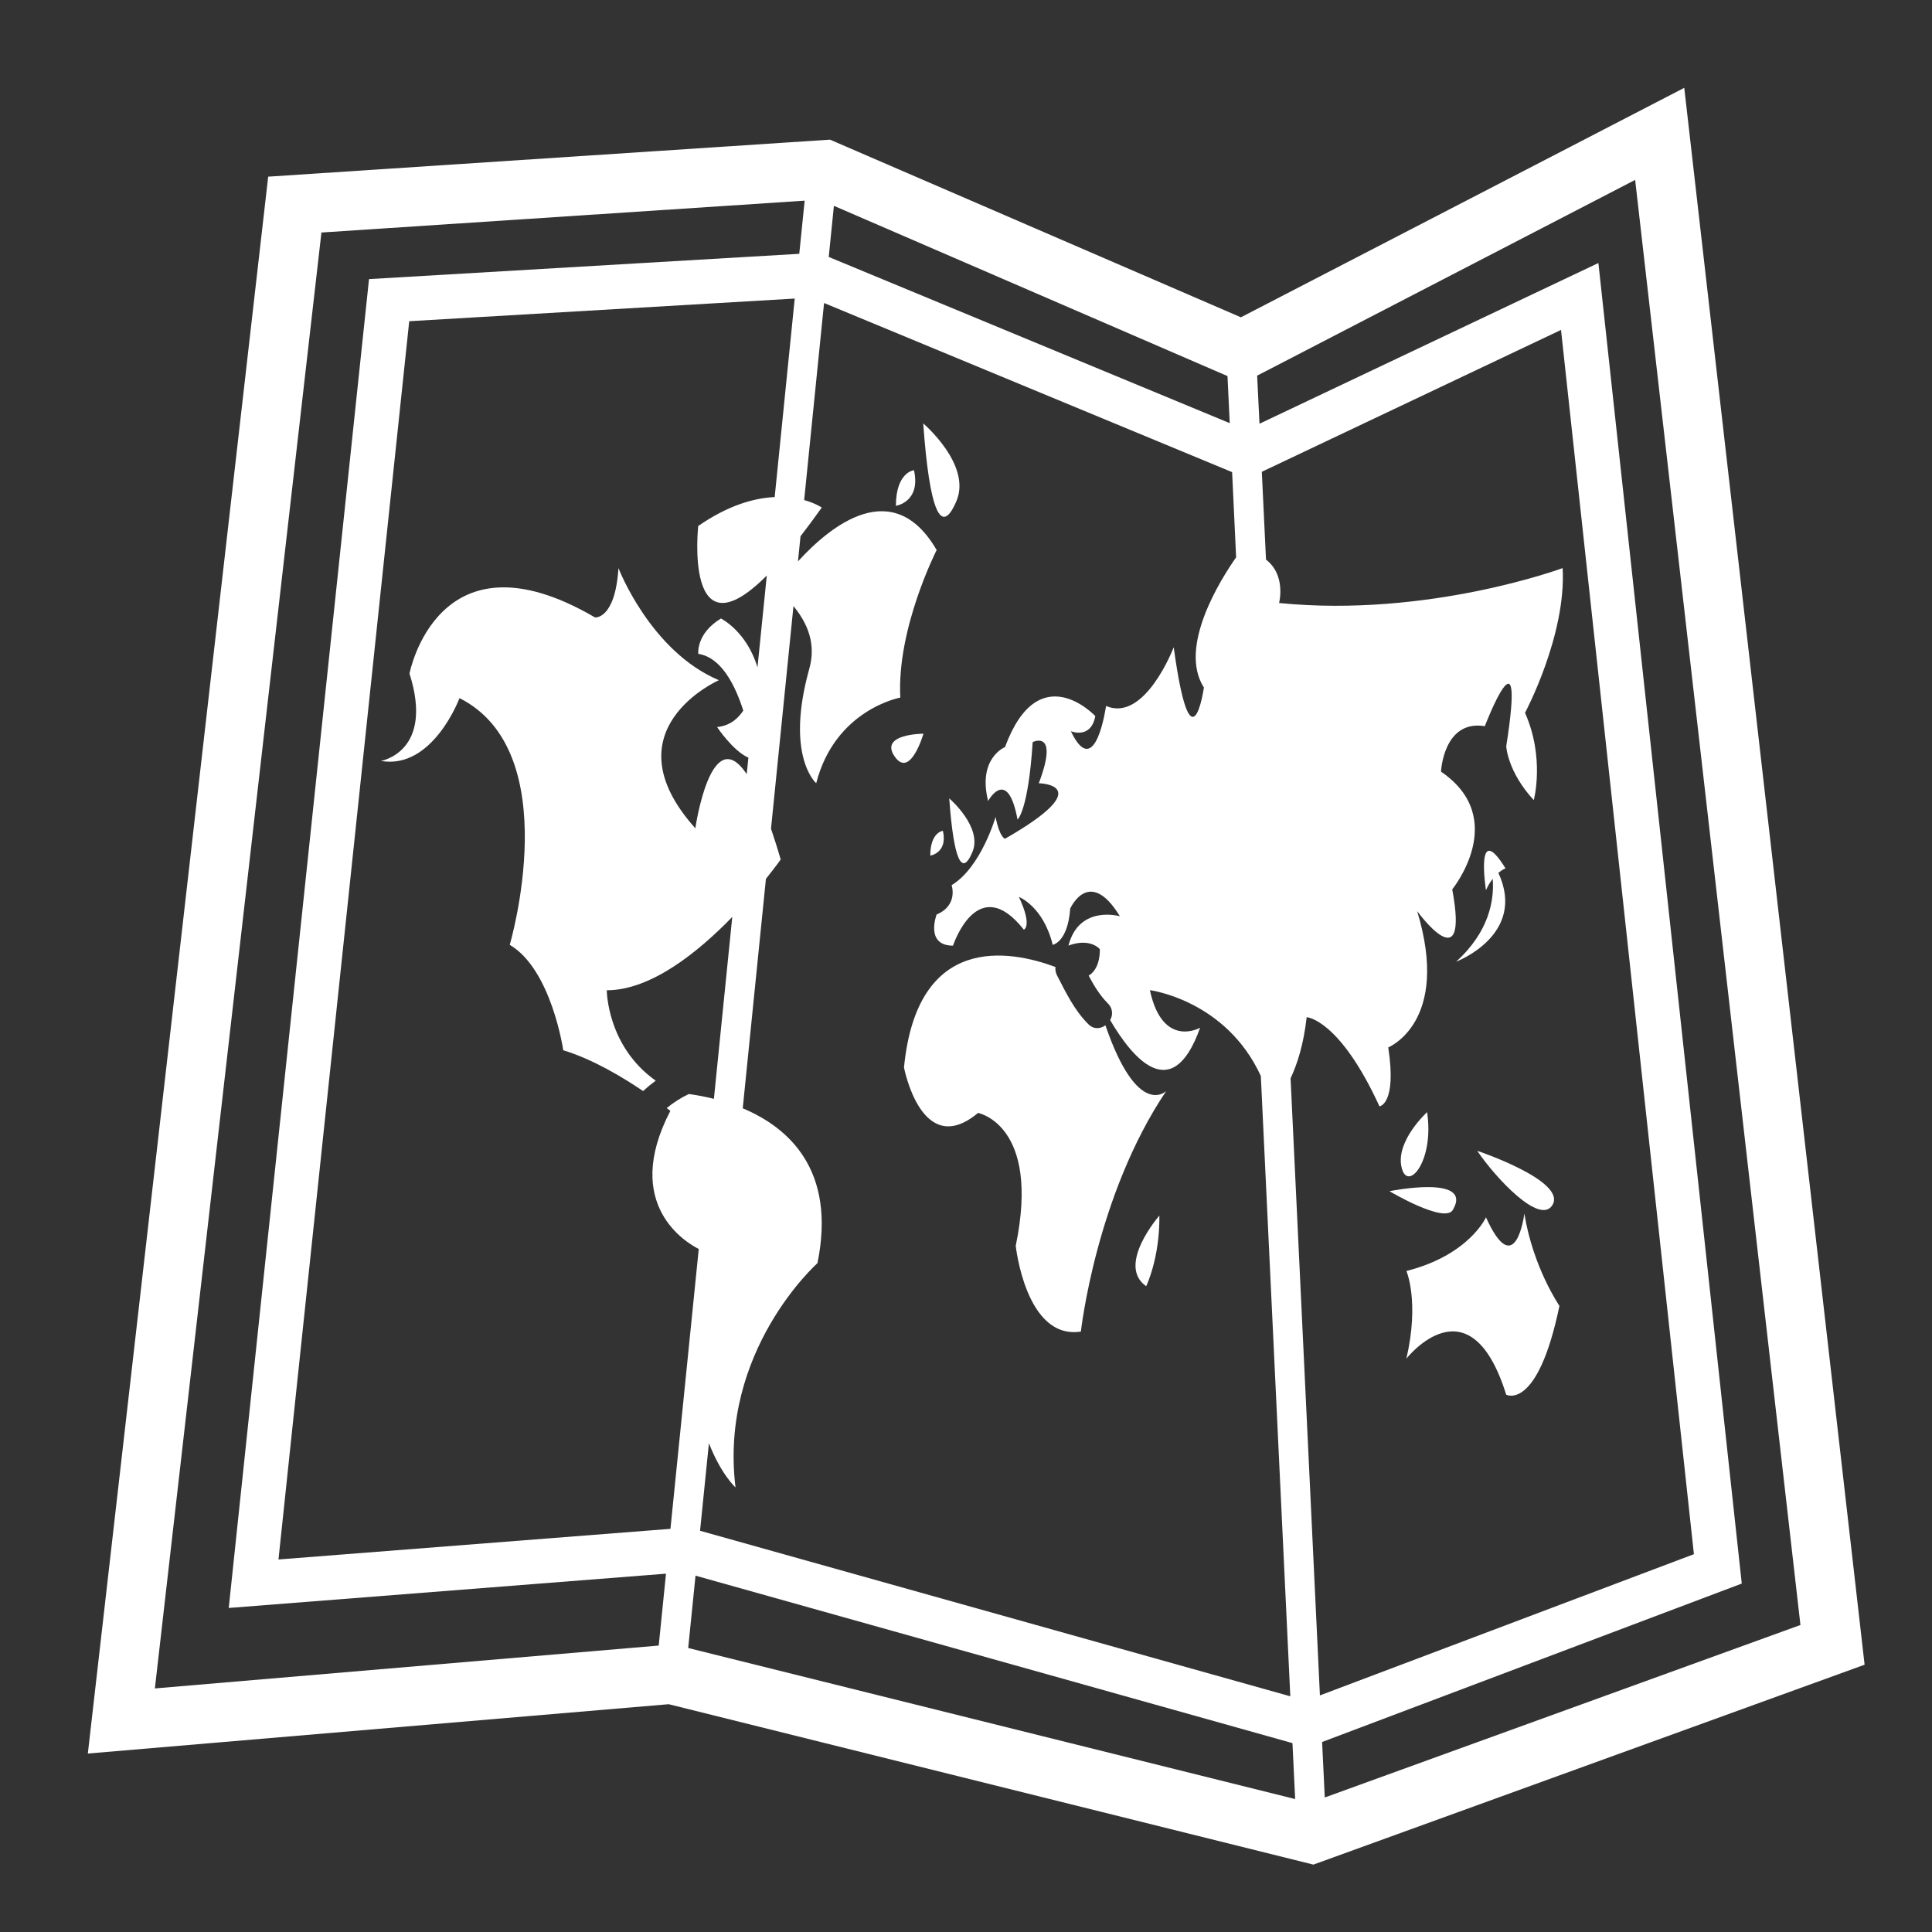
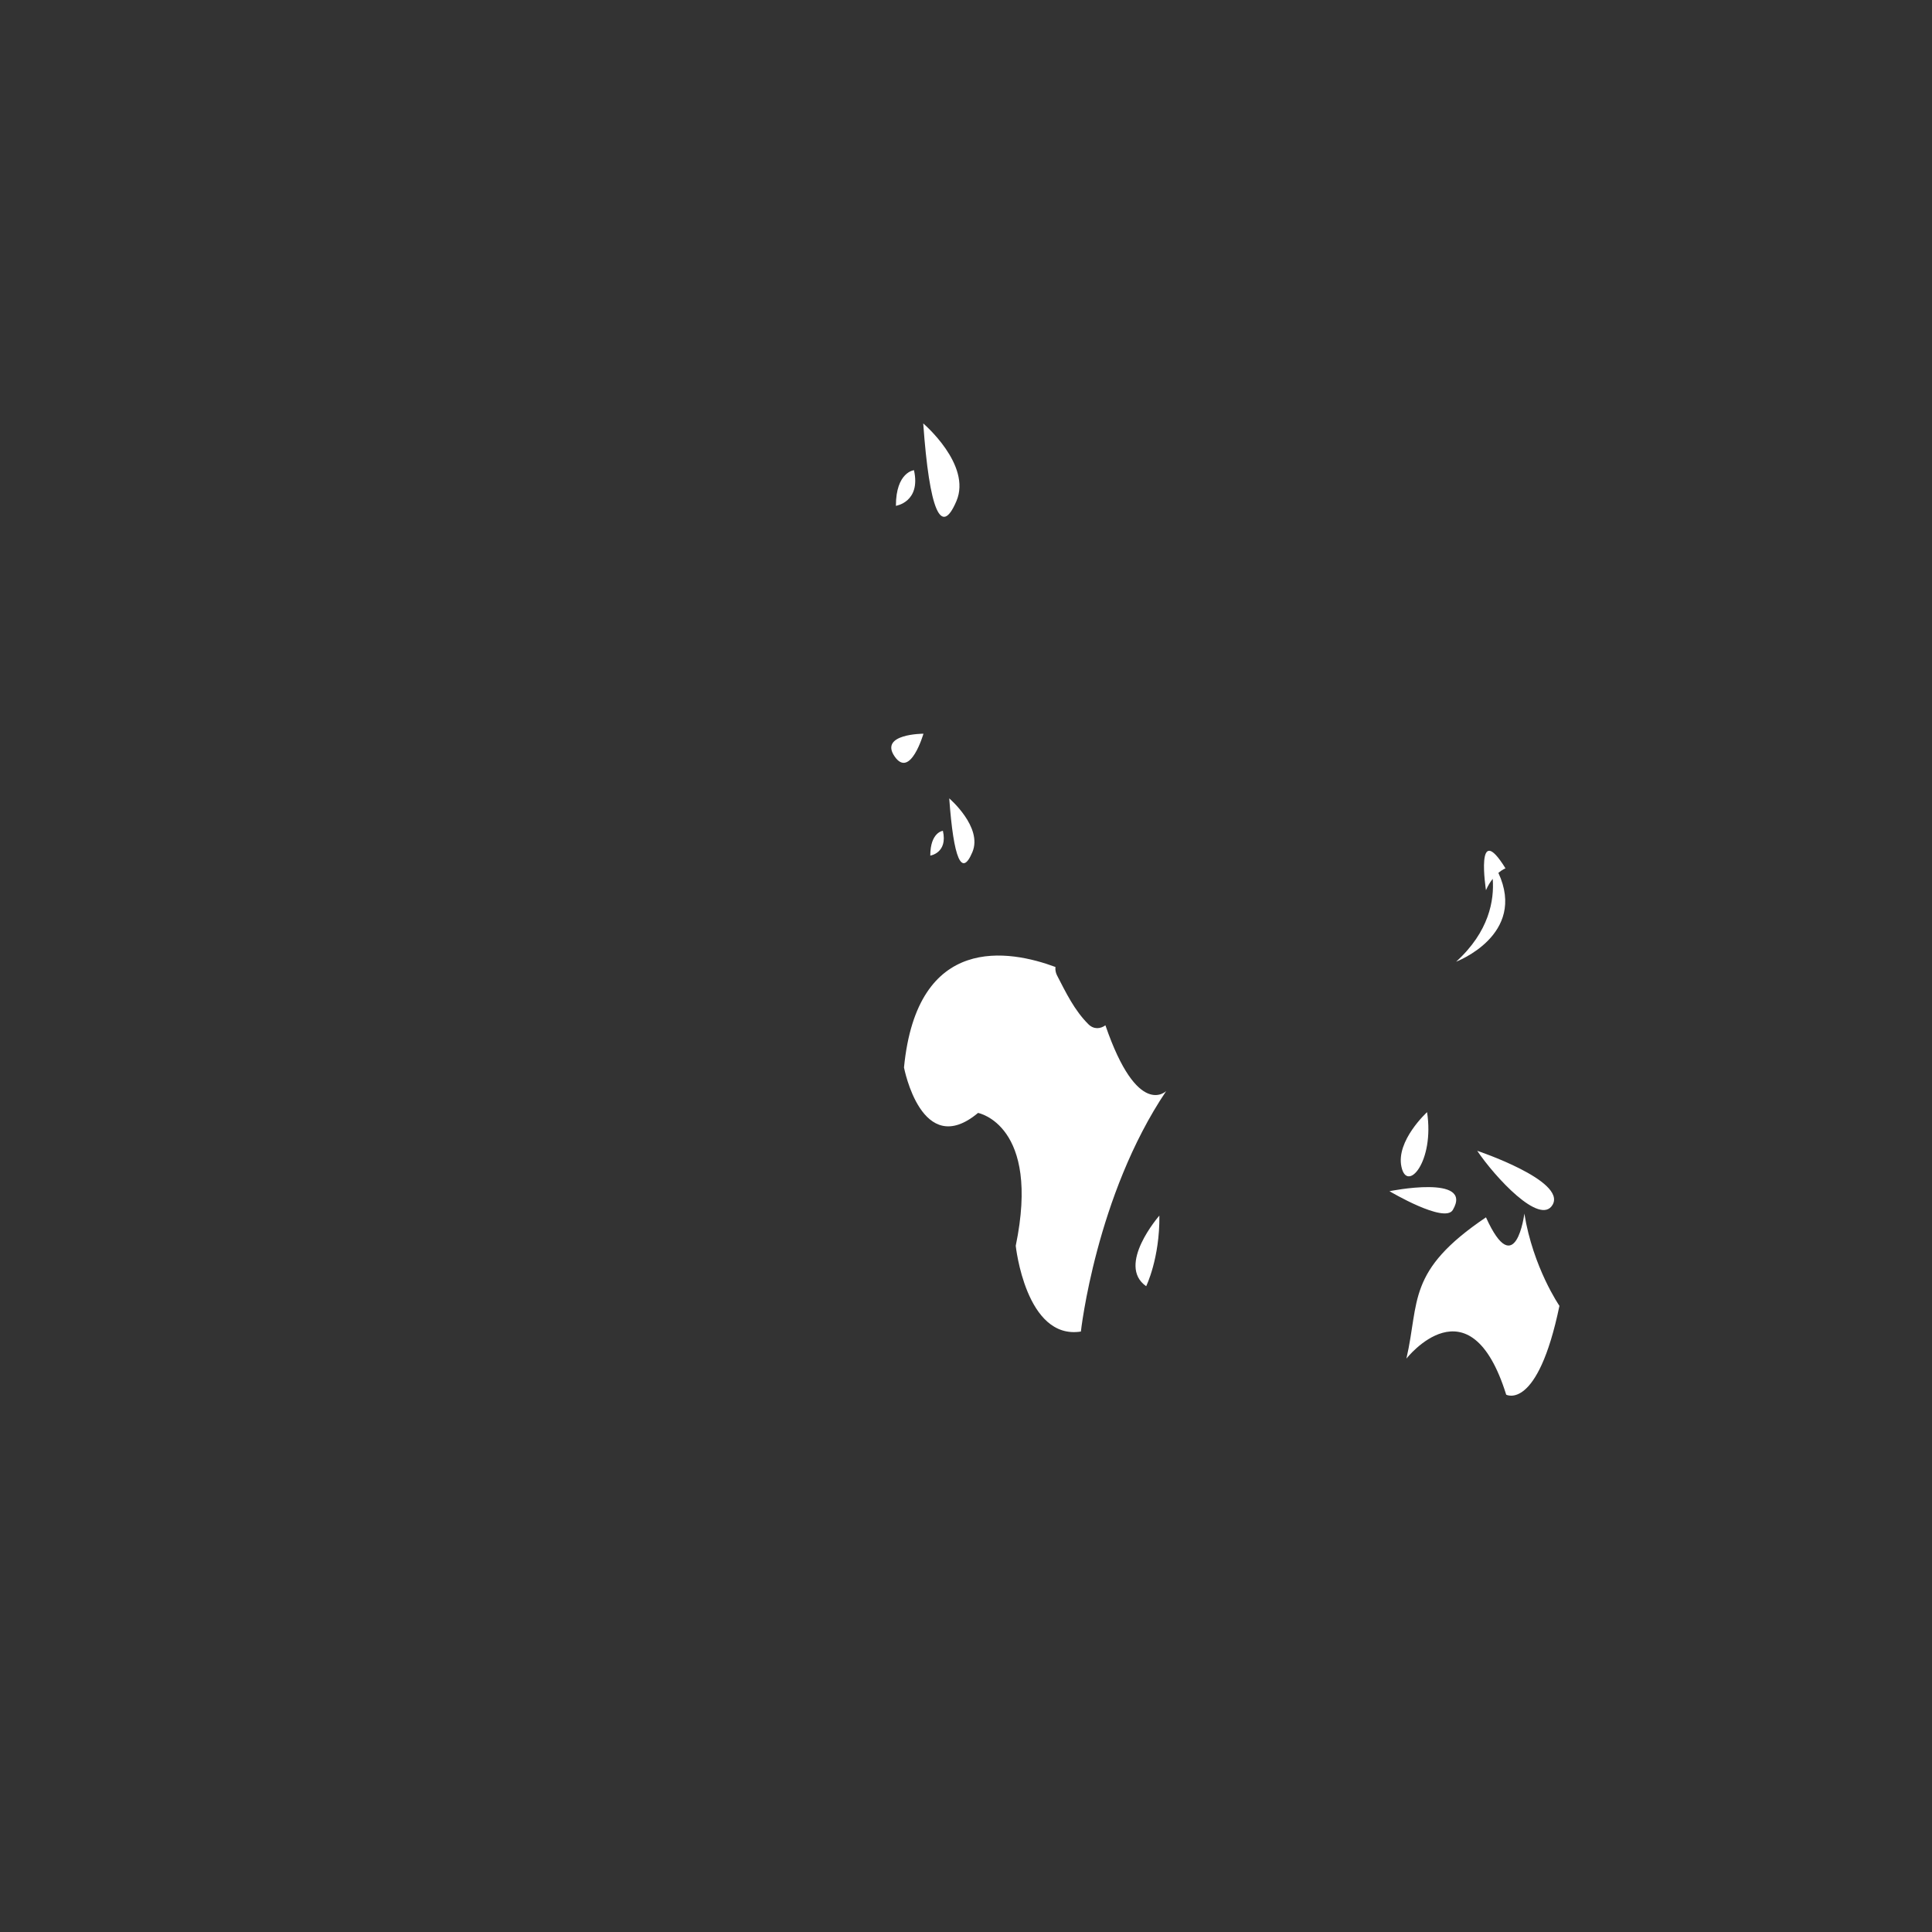
<svg xmlns="http://www.w3.org/2000/svg" width="43" height="43" viewBox="0 0 43 43" fill="none">
  <rect x="0" y="0" width="43" height="43" fill="#333333" stroke="none" />
-   <path d="M37.486 1.955L27.618 7.062L18.473 3.108L5.969 3.932L1.955 39.028L14.883 37.93L29.232 41.5L41.5 37.051L37.486 1.955ZM36.393 4.004L40.072 36.167L29.485 40.006L29.426 38.771L38.766 35.245L35.575 5.854L28.032 9.431L27.98 8.36L28.225 8.234L36.393 4.004ZM28.724 24C28.87 23.689 29.014 23.252 29.082 22.639C29.082 22.639 29.808 22.675 30.702 24.623C30.702 24.623 31.092 24.584 30.898 23.312C30.898 23.312 32.293 22.75 31.541 20.278C31.541 20.278 32.711 21.89 32.322 19.794C32.322 19.794 33.606 18.22 32.072 17.174C32.072 17.174 32.125 16.013 33.047 16.162C33.047 16.162 33.969 13.765 33.524 16.611C33.524 16.611 33.551 17.174 34.137 17.808C34.137 17.808 34.389 16.873 33.942 15.865C33.942 15.865 34.864 14.139 34.779 12.644C34.779 12.644 31.792 13.752 28.468 13.421C28.468 13.421 28.631 12.803 28.177 12.455L28.084 10.501L28.163 10.463L34.743 7.343L37.701 34.591L29.377 37.734L28.724 24ZM27.512 12.404C27.169 12.894 26.216 14.4 26.795 15.302C26.795 15.302 26.514 17.255 26.123 14.406C26.123 14.406 25.483 16.087 24.617 15.712C24.617 15.712 24.379 17.414 23.834 16.274C23.834 16.274 24.28 16.462 24.378 15.938C24.378 15.938 23.12 14.59 22.368 16.628C22.368 16.628 21.754 16.872 21.992 17.828C21.992 17.828 22.423 17.04 22.647 18.24C22.647 18.24 22.885 18.053 22.984 16.517C22.984 16.517 23.581 16.219 23.12 17.433C23.12 17.433 24.488 17.454 22.368 18.668C22.368 18.668 22.251 18.648 22.158 18.183C22.158 18.183 21.837 19.303 21.18 19.701C21.18 19.701 21.334 20.148 20.846 20.354C20.846 20.354 20.582 21.047 21.211 21.047C21.211 21.047 21.754 19.381 22.788 20.692C22.788 20.692 22.985 20.617 22.677 19.962C22.677 19.962 23.22 20.17 23.43 21.029C23.43 21.029 23.766 20.971 23.819 20.224C23.819 20.224 24.24 19.27 24.925 20.393C24.925 20.393 24.016 20.13 23.78 21.047C23.78 21.047 24.21 20.859 24.478 21.122C24.478 21.122 24.505 21.55 24.23 21.715C24.349 21.938 24.478 22.152 24.657 22.332C24.707 22.379 24.739 22.441 24.748 22.509C24.758 22.576 24.743 22.645 24.708 22.703C25.192 23.531 26.085 24.633 26.711 22.874C26.711 22.874 25.874 23.349 25.593 22.038C25.593 22.038 27.283 22.253 28.062 23.948L28.718 37.754L15.581 34.07L15.778 32.121C16.051 32.82 16.37 33.105 16.37 33.105C15.999 30.063 18.194 28.114 18.194 28.114C18.62 26.026 17.536 25.089 16.531 24.667L17.047 19.56C17.254 19.302 17.376 19.13 17.376 19.13C17.302 18.874 17.229 18.649 17.16 18.444L17.66 13.489C18.081 14.001 18.129 14.466 18.011 14.889C17.47 16.835 18.166 17.432 18.166 17.432C18.588 15.788 20.038 15.526 20.038 15.526C19.955 13.989 20.847 12.242 20.847 12.242C19.877 10.573 18.488 11.698 17.76 12.495L17.817 11.935C17.966 11.743 18.121 11.534 18.29 11.296C18.29 11.296 18.15 11.2 17.898 11.13L18.341 6.744L27.36 10.482L27.423 10.509L27.512 12.404ZM17.242 11.063C16.793 11.084 16.217 11.239 15.54 11.707C15.54 11.707 15.219 14.661 17.066 12.81L16.859 14.854C16.618 14.047 16.046 13.766 16.046 13.766C15.486 14.105 15.542 14.553 15.542 14.553C16.05 14.63 16.36 15.241 16.543 15.815C16.44 15.972 16.264 16.152 15.96 16.182C15.96 16.182 16.314 16.714 16.657 16.863L16.619 17.229C15.822 16.034 15.476 18.435 15.476 18.435C13.505 16.238 16 15.139 16 15.139C14.473 14.494 13.765 12.644 13.765 12.644C13.691 13.793 13.243 13.742 13.243 13.742C9.744 11.697 9.114 14.991 9.114 14.991C9.669 16.737 8.478 16.936 8.478 16.936C9.632 17.135 10.227 15.538 10.227 15.538C12.611 16.737 11.345 21.029 11.345 21.029C12.275 21.576 12.536 23.375 12.536 23.375C13.184 23.571 13.848 23.968 14.313 24.283C14.403 24.201 14.496 24.124 14.594 24.052C13.507 23.284 13.505 22.04 13.505 22.04C14.491 22.04 15.54 21.189 16.298 20.408L15.889 24.457C15.705 24.41 15.519 24.375 15.331 24.349C15.155 24.433 14.99 24.538 14.839 24.662L14.92 24.724C13.823 26.831 15.306 27.676 15.552 27.798L14.922 34.027L6.198 34.709L9.108 7.149L17.688 6.645L17.242 11.063ZM15.48 35.069L28.766 38.796L28.826 40.041L15.317 36.679L15.48 35.069ZM27.32 8.37L27.37 9.418L18.445 5.719L18.56 4.581L27.095 8.273L27.32 8.37ZM7.154 5.175L17.909 4.466L17.789 5.649L8.213 6.212L5.091 35.788L14.823 35.025L14.661 36.625L3.447 37.579L7.154 5.175Z" fill="white" />
-   <path d="M21.768 24.77C21.768 24.77 23.166 25.032 22.607 27.727C22.607 27.727 22.83 29.828 24.057 29.636C24.057 29.636 24.392 26.605 25.956 24.283C25.956 24.283 25.322 24.914 24.603 22.82C24.494 22.899 24.346 22.918 24.223 22.795C23.913 22.486 23.726 22.096 23.524 21.705C23.496 21.648 23.484 21.585 23.491 21.522C22.473 21.143 20.412 20.762 20.12 23.759C20.121 23.759 20.51 25.822 21.768 24.77ZM21.127 17.769C21.224 19.119 21.404 19.529 21.641 18.968C21.879 18.412 21.127 17.769 21.127 17.769ZM20.705 19.043C20.705 19.043 21.098 18.985 20.986 18.491C20.986 18.491 20.705 18.52 20.705 19.043ZM20.553 16.33C20.553 16.33 19.561 16.33 19.912 16.837C20.261 17.342 20.553 16.33 20.553 16.33ZM25.51 28.627C25.51 28.627 25.814 28.008 25.804 27.055C25.804 27.055 24.839 28.157 25.51 28.627ZM31.762 24.753C31.762 24.753 31.064 25.39 31.192 25.971C31.317 26.553 31.93 25.856 31.762 24.753ZM34.556 26.814C34.863 26.277 32.878 25.613 32.878 25.613C33.27 26.194 34.278 27.292 34.556 26.814ZM32.336 26.928C32.802 26.131 30.925 26.512 30.925 26.512C30.925 26.512 32.155 27.243 32.336 26.928ZM33.073 27.094C33.073 27.094 32.698 27.935 31.302 28.288C31.302 28.288 31.596 28.964 31.302 30.238C31.302 30.238 32.711 28.44 33.523 31.041C33.523 31.041 34.219 31.419 34.708 29.064C34.708 29.064 34.122 28.216 33.927 27.01C33.928 27.009 33.734 28.555 33.073 27.094ZM33.349 19.427C33.438 19.353 33.507 19.326 33.507 19.326C32.824 18.22 33.073 19.813 33.073 19.813C33.117 19.709 33.17 19.628 33.223 19.56C33.259 20.032 33.146 20.735 32.409 21.404C32.408 21.404 33.989 20.808 33.349 19.427ZM21.287 11.152C21.631 10.344 20.548 9.424 20.548 9.424C20.687 11.366 20.945 11.96 21.287 11.152ZM19.94 11.258C19.94 11.258 20.5 11.175 20.342 10.465C20.342 10.465 19.94 10.505 19.94 11.258Z" fill="white" />
+   <path d="M21.768 24.77C21.768 24.77 23.166 25.032 22.607 27.727C22.607 27.727 22.83 29.828 24.057 29.636C24.057 29.636 24.392 26.605 25.956 24.283C25.956 24.283 25.322 24.914 24.603 22.82C24.494 22.899 24.346 22.918 24.223 22.795C23.913 22.486 23.726 22.096 23.524 21.705C23.496 21.648 23.484 21.585 23.491 21.522C22.473 21.143 20.412 20.762 20.12 23.759C20.121 23.759 20.51 25.822 21.768 24.77ZM21.127 17.769C21.224 19.119 21.404 19.529 21.641 18.968C21.879 18.412 21.127 17.769 21.127 17.769ZM20.705 19.043C20.705 19.043 21.098 18.985 20.986 18.491C20.986 18.491 20.705 18.52 20.705 19.043ZM20.553 16.33C20.553 16.33 19.561 16.33 19.912 16.837C20.261 17.342 20.553 16.33 20.553 16.33ZM25.51 28.627C25.51 28.627 25.814 28.008 25.804 27.055C25.804 27.055 24.839 28.157 25.51 28.627ZM31.762 24.753C31.762 24.753 31.064 25.39 31.192 25.971C31.317 26.553 31.93 25.856 31.762 24.753ZM34.556 26.814C34.863 26.277 32.878 25.613 32.878 25.613C33.27 26.194 34.278 27.292 34.556 26.814ZM32.336 26.928C32.802 26.131 30.925 26.512 30.925 26.512C30.925 26.512 32.155 27.243 32.336 26.928ZM33.073 27.094C31.302 28.288 31.596 28.964 31.302 30.238C31.302 30.238 32.711 28.44 33.523 31.041C33.523 31.041 34.219 31.419 34.708 29.064C34.708 29.064 34.122 28.216 33.927 27.01C33.928 27.009 33.734 28.555 33.073 27.094ZM33.349 19.427C33.438 19.353 33.507 19.326 33.507 19.326C32.824 18.22 33.073 19.813 33.073 19.813C33.117 19.709 33.17 19.628 33.223 19.56C33.259 20.032 33.146 20.735 32.409 21.404C32.408 21.404 33.989 20.808 33.349 19.427ZM21.287 11.152C21.631 10.344 20.548 9.424 20.548 9.424C20.687 11.366 20.945 11.96 21.287 11.152ZM19.94 11.258C19.94 11.258 20.5 11.175 20.342 10.465C20.342 10.465 19.94 10.505 19.94 11.258Z" fill="white" />
</svg>